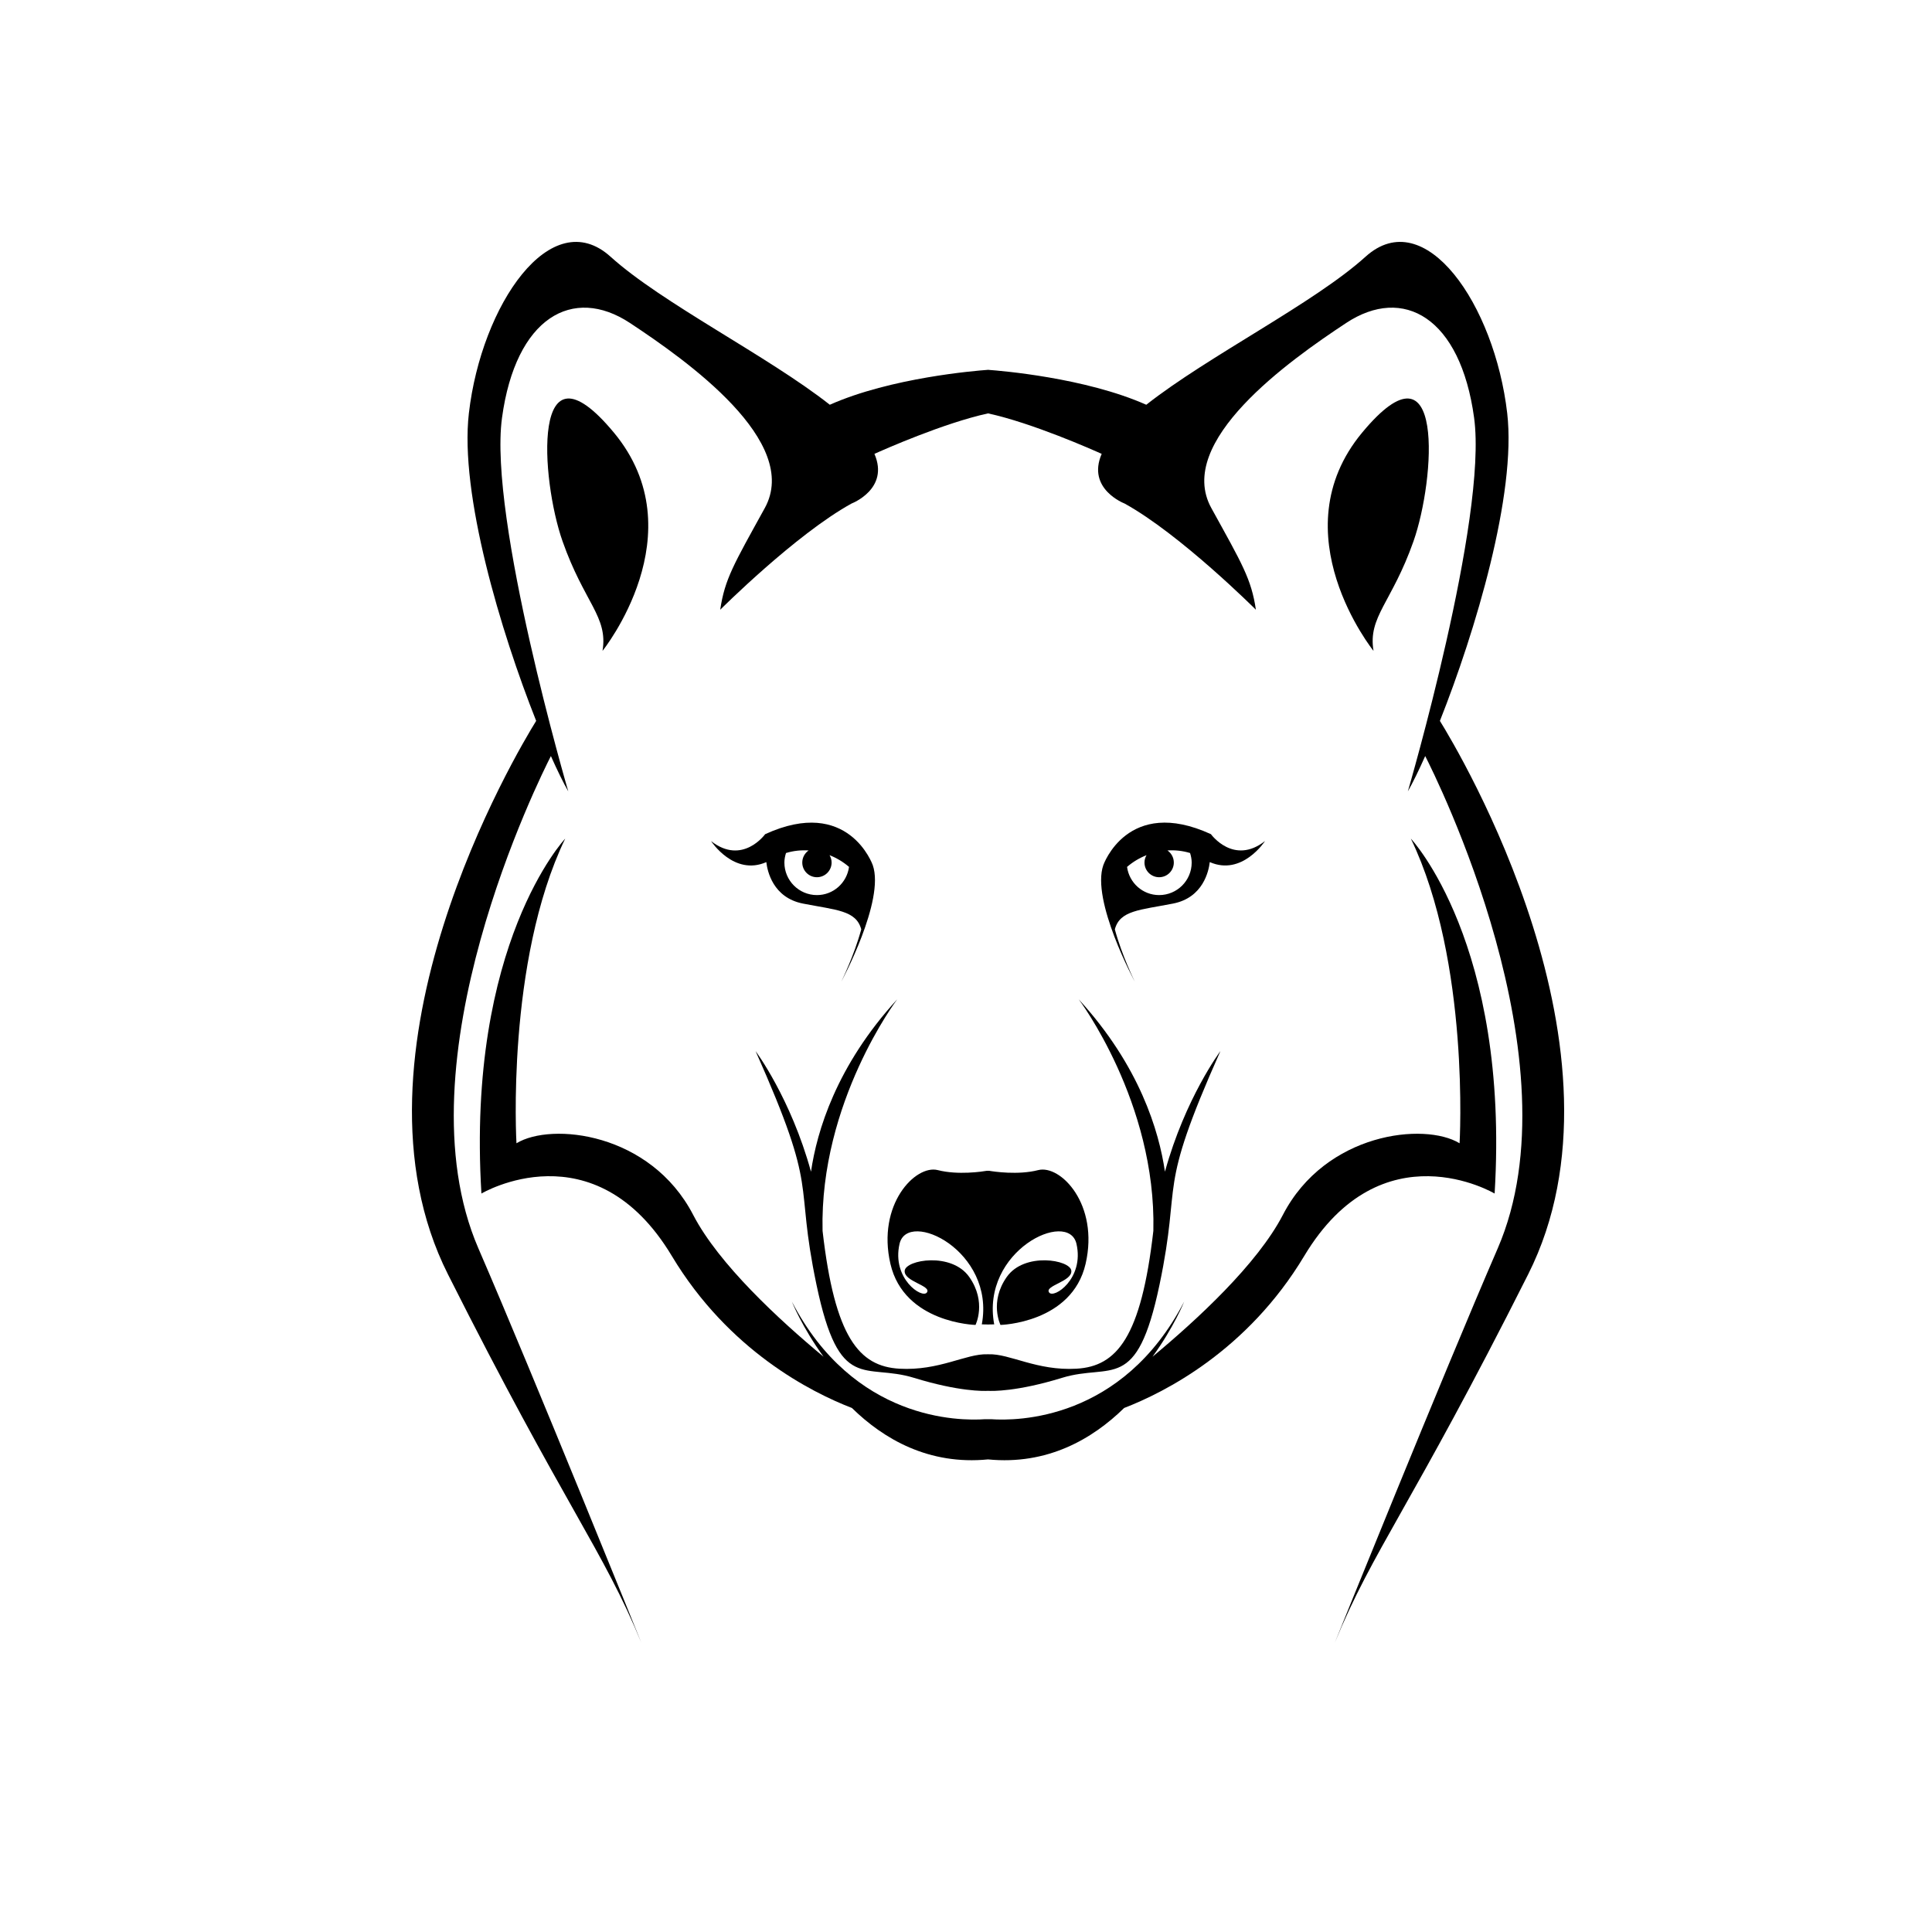
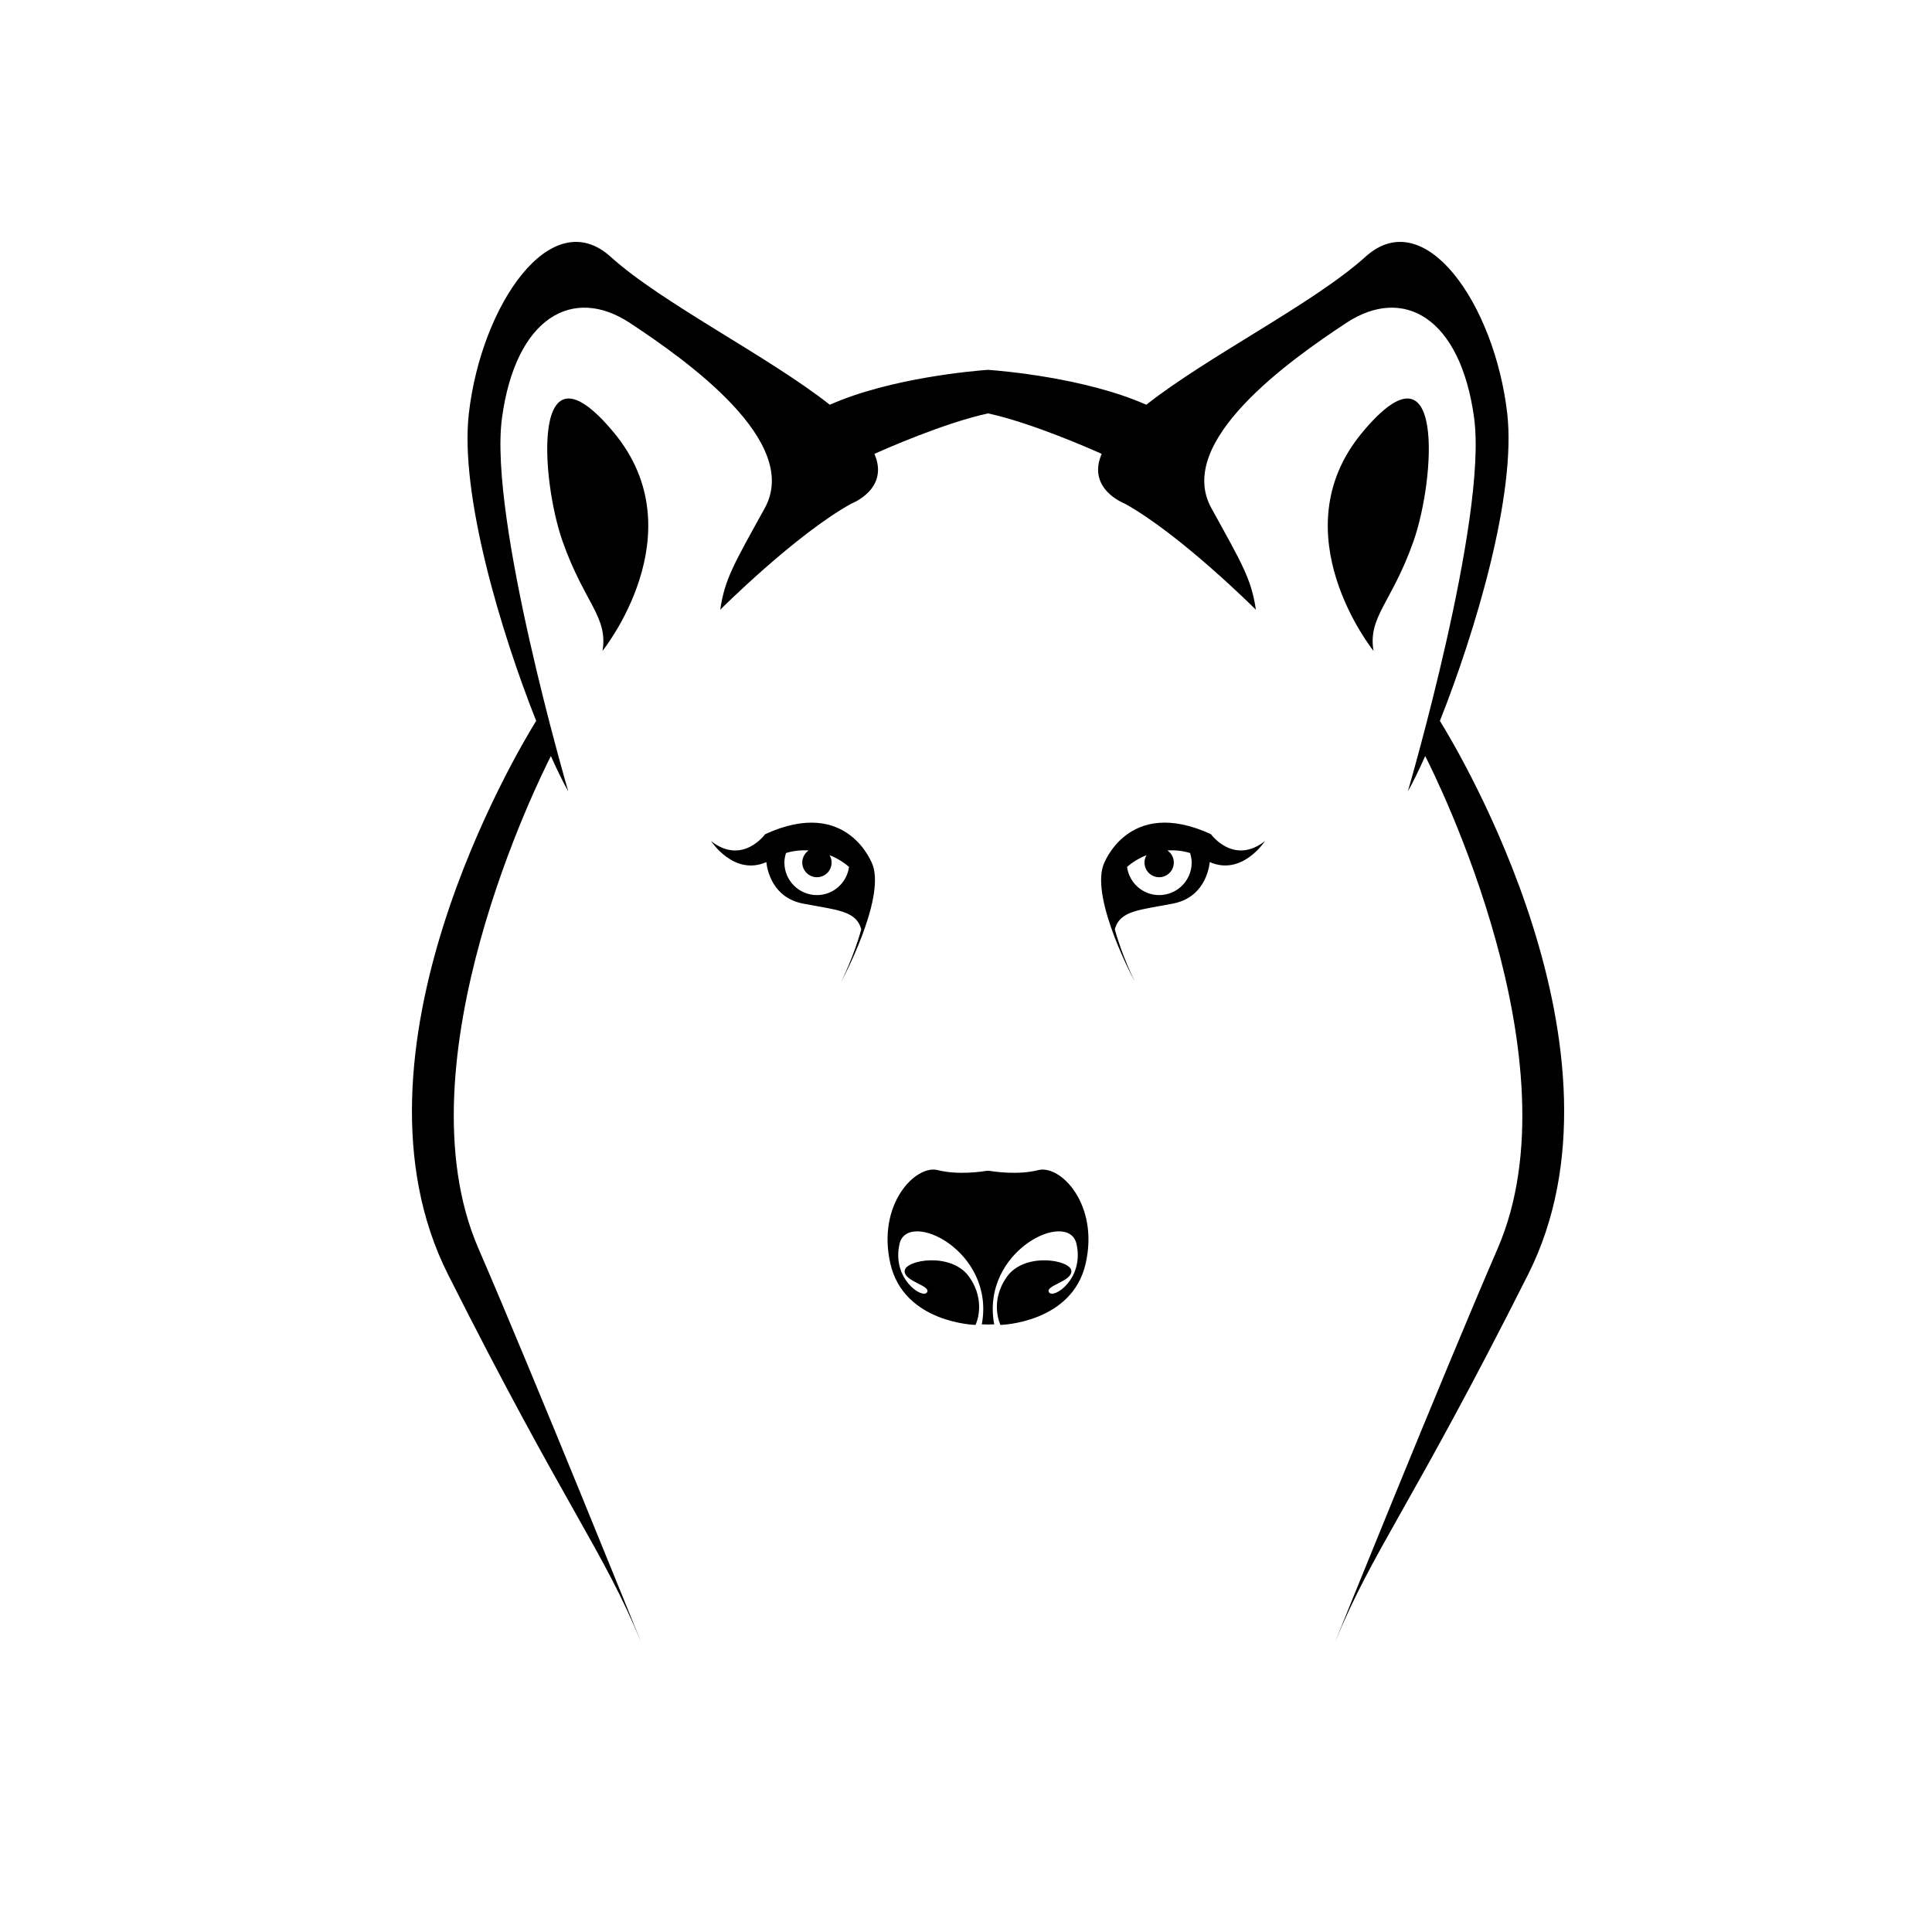
<svg xmlns="http://www.w3.org/2000/svg" fill="#000000" width="800px" height="800px" version="1.1" viewBox="144 144 512 512">
  <g>
    <path d="m504.97 258.66c-22.102 26.645 3.027 57.832 3.027 57.832-1.516-9.086 4.844-12.719 10.598-29.066 5.754-16.352 8.477-55.41-13.625-28.766z" />
    <path d="m525.59 335.04c9.375-23.637 20.312-60.125 17.836-81.531-3.332-28.762-21.801-55.711-37.543-41.48-13.652 12.34-41.637 26.273-58.109 39.234-16.199-7.191-38.715-9.02-41.758-9.238v-0.023l-0.348 0.023c-3.043 0.219-25.559 2.043-41.758 9.238-16.477-12.961-44.457-26.895-58.109-39.234-15.742-14.23-34.215 12.715-37.543 41.48-2.481 21.406 8.457 57.898 17.832 81.531-4.906 7.918-52.906 88-23.383 146.66 31.086 61.766 41.176 73.07 51.27 97.691 0 0-28.547-70.734-43.195-104.55-21.422-49.461 16.512-125.2 19.211-130.48 1.723 3.863 3.301 7.074 4.606 9.371 0 0-21.195-72.363-17.562-99.008 3.633-26.645 18.773-35.121 33.91-25.129 15.137 9.992 45.414 31.465 35.727 49.047-8.176 14.836-10.598 18.773-11.809 26.945 0 0 19.984-19.984 34.82-28.156 0 0 10.082-3.836 6.047-13.152 2.266-1.023 18.324-8.164 30.113-10.727 11.785 2.562 27.848 9.707 30.113 10.727-4.035 9.316 6.047 13.152 6.047 13.152 14.836 8.176 34.82 28.156 34.82 28.156-1.211-8.176-3.633-12.109-11.809-26.945-9.688-17.586 20.59-39.059 35.727-49.047 15.137-9.992 30.277-1.516 33.91 25.129 3.633 26.645-17.562 99.008-17.562 99.008 1.305-2.297 2.883-5.508 4.602-9.371 2.707 5.285 40.637 81.02 19.215 130.48-14.652 33.824-43.199 104.56-43.199 104.56 10.09-24.625 20.188-35.93 51.27-97.691 29.52-58.66-18.477-138.74-23.387-146.66z" />
-     <path d="m540.09 460.3c4.035-66.207-22.199-94.062-22.199-94.062 15.742 32.699 12.914 80.742 12.914 80.742-9.285-5.652-35.523-2.828-46.824 18.973-6.766 13.047-22.781 27.824-34.555 37.59 5.676-7.793 8.398-14.605 8.398-14.605-16.414 31.559-44.352 31.652-51.207 31.164h-1.559c-6.856 0.488-34.793 0.395-51.207-31.164 0 0 2.723 6.812 8.398 14.605-11.773-9.766-27.785-24.547-34.551-37.59-11.305-21.801-37.543-24.625-46.828-18.973 0 0-2.824-48.043 12.918-80.742 0 0-26.242 27.855-22.203 94.062 0 0 29.871-17.766 50.461 16.551 15.059 25.094 37.004 36.145 47.723 40.277 8.441 8.266 20.375 15.172 36.074 13.629 15.699 1.543 27.629-5.363 36.07-13.629 10.715-4.129 32.668-15.184 47.719-40.277 20.582-34.312 50.457-16.551 50.457-16.551z" />
    <path d="m454.89 383.45c7.957-1.562 9.438-8.613 9.711-10.988 8.586 3.773 14.637-5.57 14.637-5.57-8.328 6.508-14.328-1.828-14.328-1.828-22.102-10.145-28.512 8.188-28.512 8.188-3.309 9.363 8.328 30.883 8.328 30.883s-3.406-6.883-5.281-13.848c1.336-5.055 6.648-5.106 15.445-6.836zm-7.047-12.82c-0.34 0.574-0.543 1.238-0.543 1.953 0 2.148 1.738 3.891 3.883 3.891 2.148 0 3.891-1.742 3.891-3.891 0-1.328-0.672-2.504-1.691-3.203 1.969-0.129 4 0.07 6 0.68 0.25 0.805 0.422 1.637 0.426 2.523 0 4.766-3.859 8.625-8.625 8.625-4.363 0-7.934-3.258-8.504-7.465 1.473-1.277 3.223-2.352 5.164-3.113z" />
    <path d="m306.7 258.66c-22.102-26.645-19.379 12.414-13.625 28.762 5.754 16.348 12.109 19.984 10.598 29.066 0 0 25.129-31.184 3.027-57.828z" />
-     <path d="m344.24 422.55c17.156 38.555 10.094 33.105 16.148 61.969 6.055 28.863 12.715 20.59 25.836 24.625 11.965 3.684 18.539 3.504 19.609 3.445 1.07 0.059 7.644 0.238 19.605-3.445 13.121-4.035 19.781 4.238 25.836-24.625 6.055-28.863-1.012-23.414 16.145-61.969 0 0-9.324 12.469-14.695 31.961-1.566-10.727-6.699-28.047-22.852-45.684 0 0 20.59 27.25 19.781 61.359-3.231 28.258-9.691 35.93-20.387 36.535-10.484 0.598-17.664-4.019-23.27-3.824v-0.012c-0.055-0.004-0.117 0.008-0.172 0.008-0.059 0-0.117-0.008-0.176-0.008v0.012c-5.602-0.195-12.781 4.418-23.27 3.824-10.699-0.605-17.156-8.273-20.387-36.535-0.809-34.109 19.781-61.359 19.781-61.359-16.148 17.641-21.281 34.961-22.848 45.684-5.359-19.492-14.688-31.961-14.688-31.961z" />
    <path d="m427.91 480.74c-0.305-2.875-12.414-4.996-17.105 1.664s-1.664 12.715-1.664 12.715 18.922-0.453 22.555-16.199c3.633-15.742-6.66-26.34-12.566-24.828-5.359 1.371-11.828 0.379-12.973 0.184h-0.652c-1.148 0.195-7.613 1.188-12.973-0.184-5.902-1.516-16.199 9.082-12.566 24.828 3.633 15.742 22.555 16.199 22.555 16.199s3.027-6.055-1.664-12.715-16.805-4.543-17.105-1.664c-0.305 2.875 7.113 3.938 5.902 5.754-1.211 1.816-9.387-3.633-7.266-12.867s25.434 1.816 21.801 21.344l1.316 0.023v0.016l0.328-0.008 0.324 0.008v-0.016l1.316-0.023c-3.633-19.527 19.68-30.578 21.801-21.344s-6.055 14.684-7.266 12.867c-1.211-1.816 6.207-2.879 5.902-5.754z" />
    <path d="m346.77 365.07s-6.004 8.34-14.328 1.828c0 0 6.055 9.344 14.641 5.57 0.273 2.371 1.754 9.426 9.707 10.988 8.801 1.727 14.113 1.781 15.449 6.832-1.879 6.965-5.281 13.848-5.281 13.848s11.629-21.52 8.328-30.883c-0.004 0-6.414-18.328-28.516-8.184zm13.723 16.137c-4.758 0-8.621-3.859-8.621-8.625 0-0.883 0.176-1.719 0.422-2.523 2.004-0.609 4.031-0.809 6.004-0.68-1.02 0.699-1.688 1.875-1.688 3.203 0 2.148 1.738 3.891 3.883 3.891 2.148 0 3.891-1.742 3.891-3.891 0-0.715-0.207-1.375-0.543-1.953 1.941 0.766 3.691 1.84 5.16 3.109-0.574 4.211-4.141 7.469-8.508 7.469z" />
  </g>
</svg>